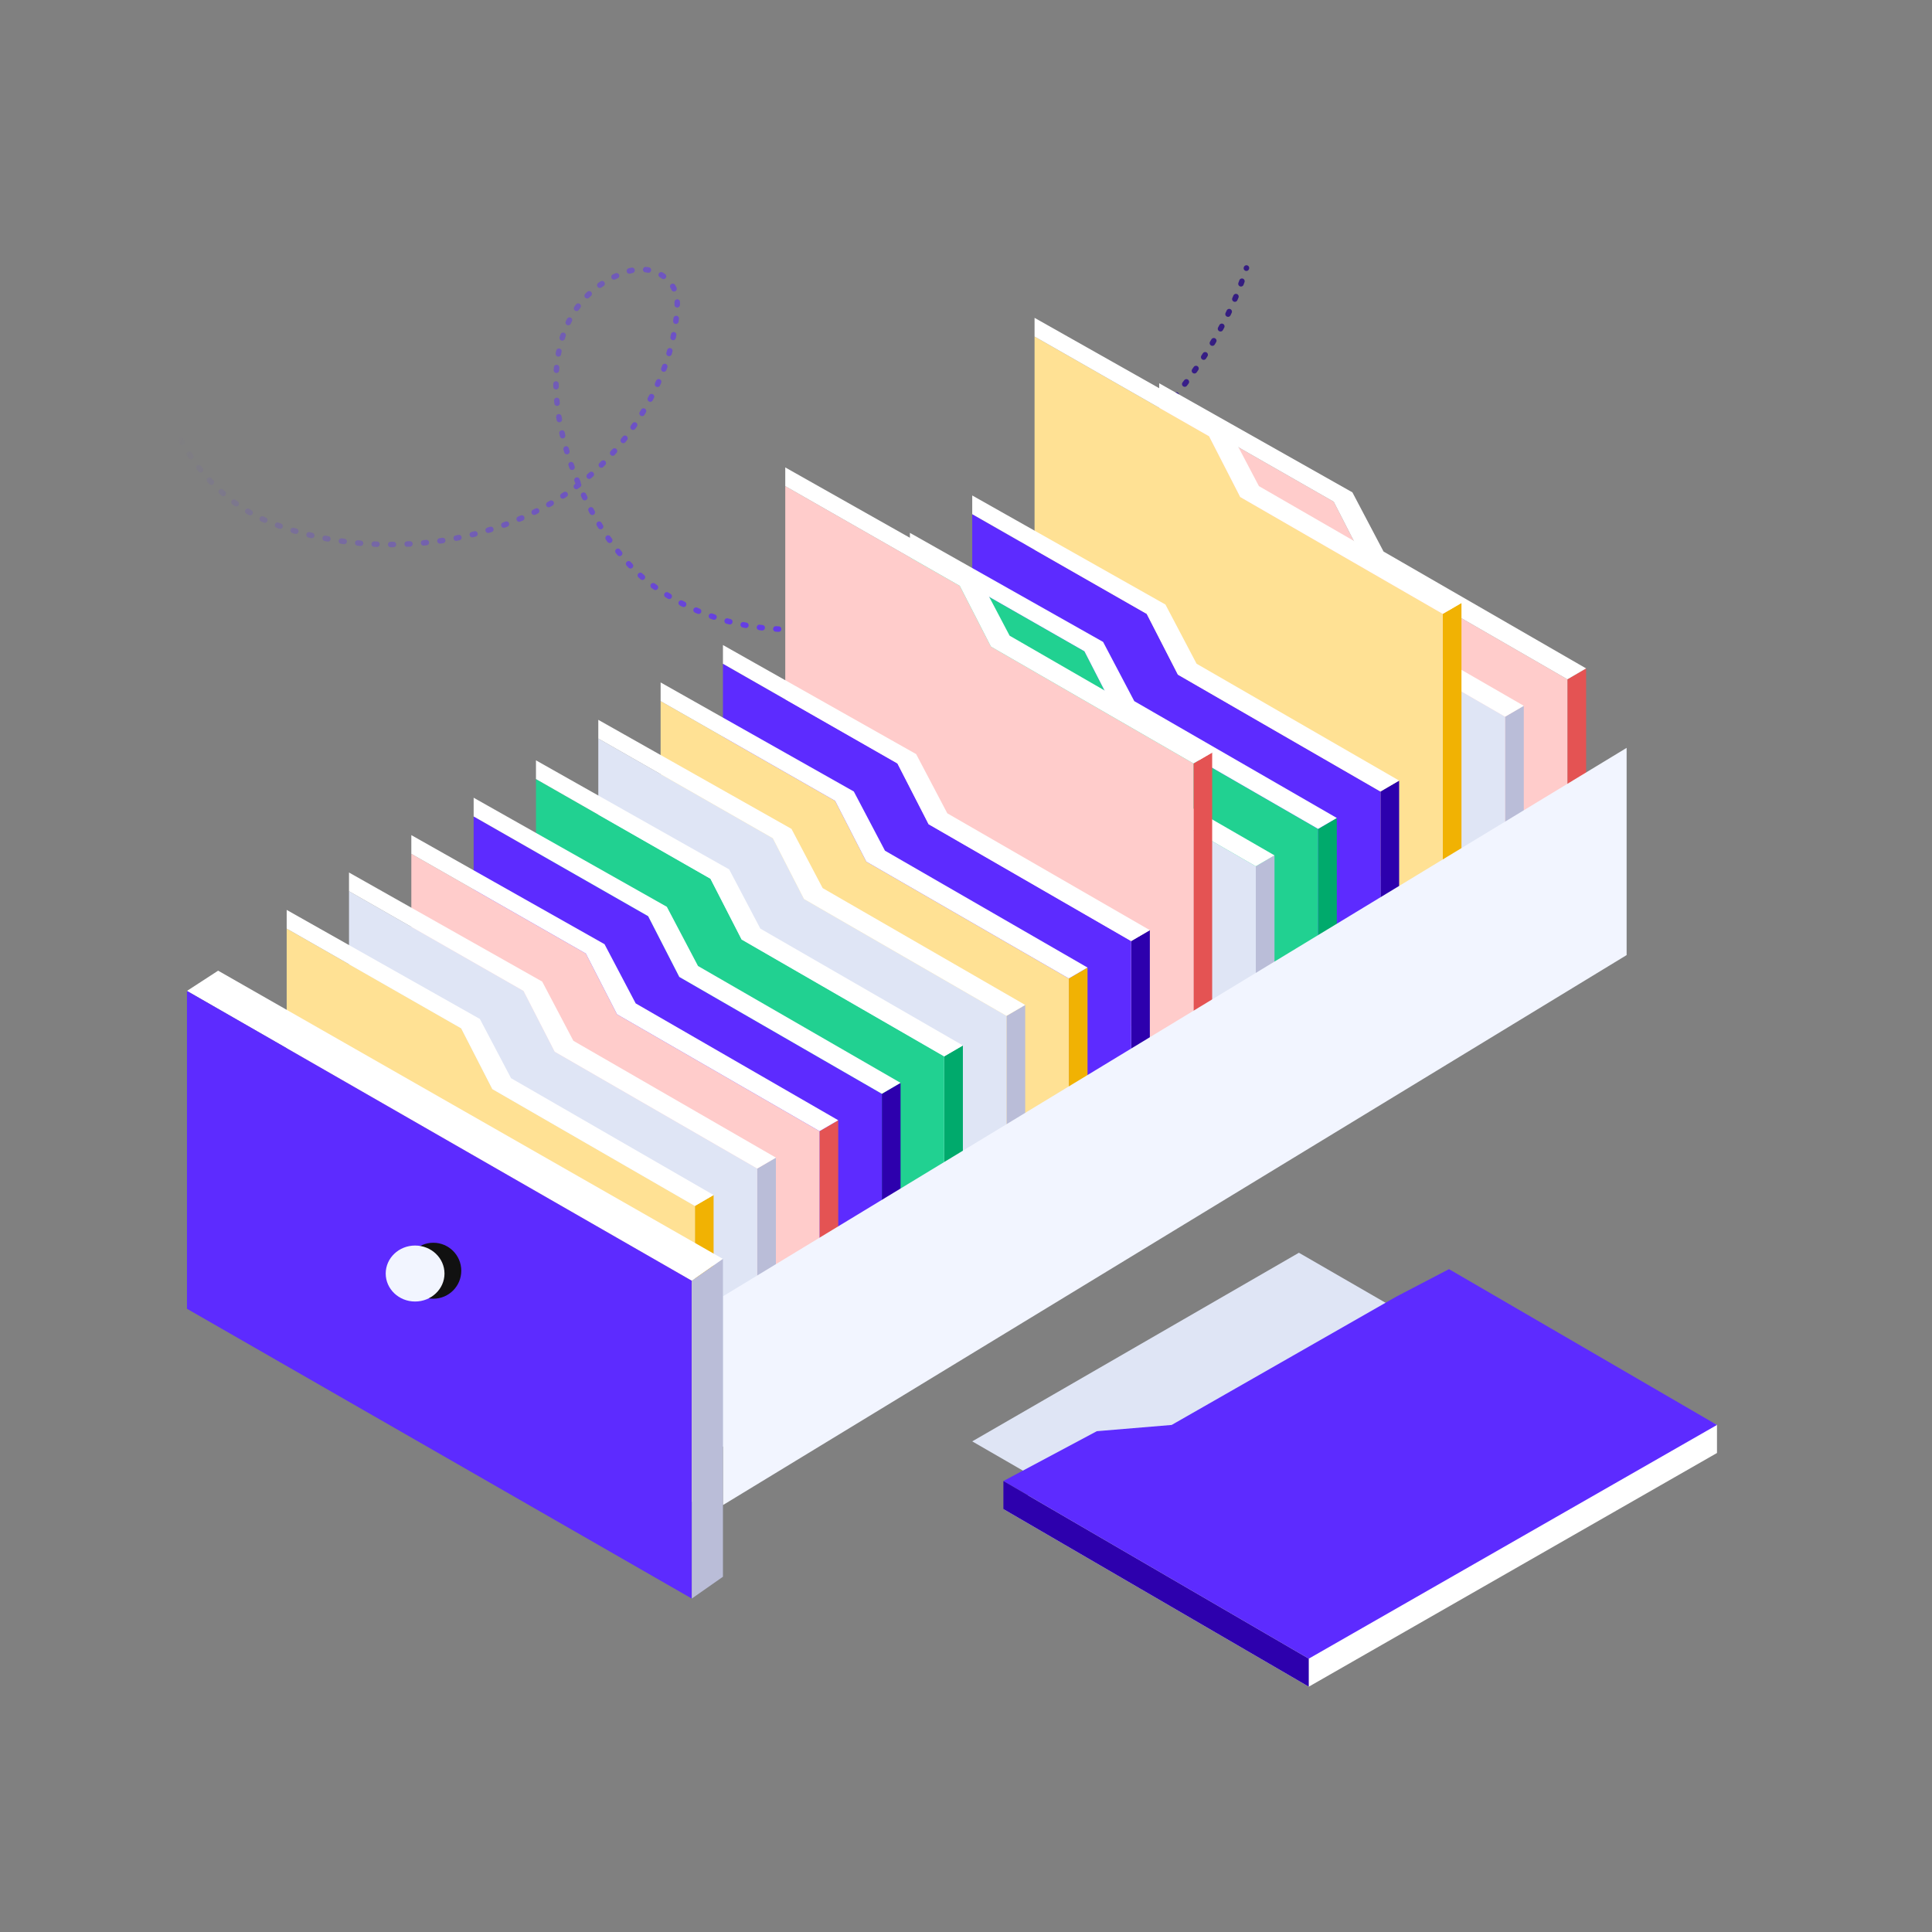
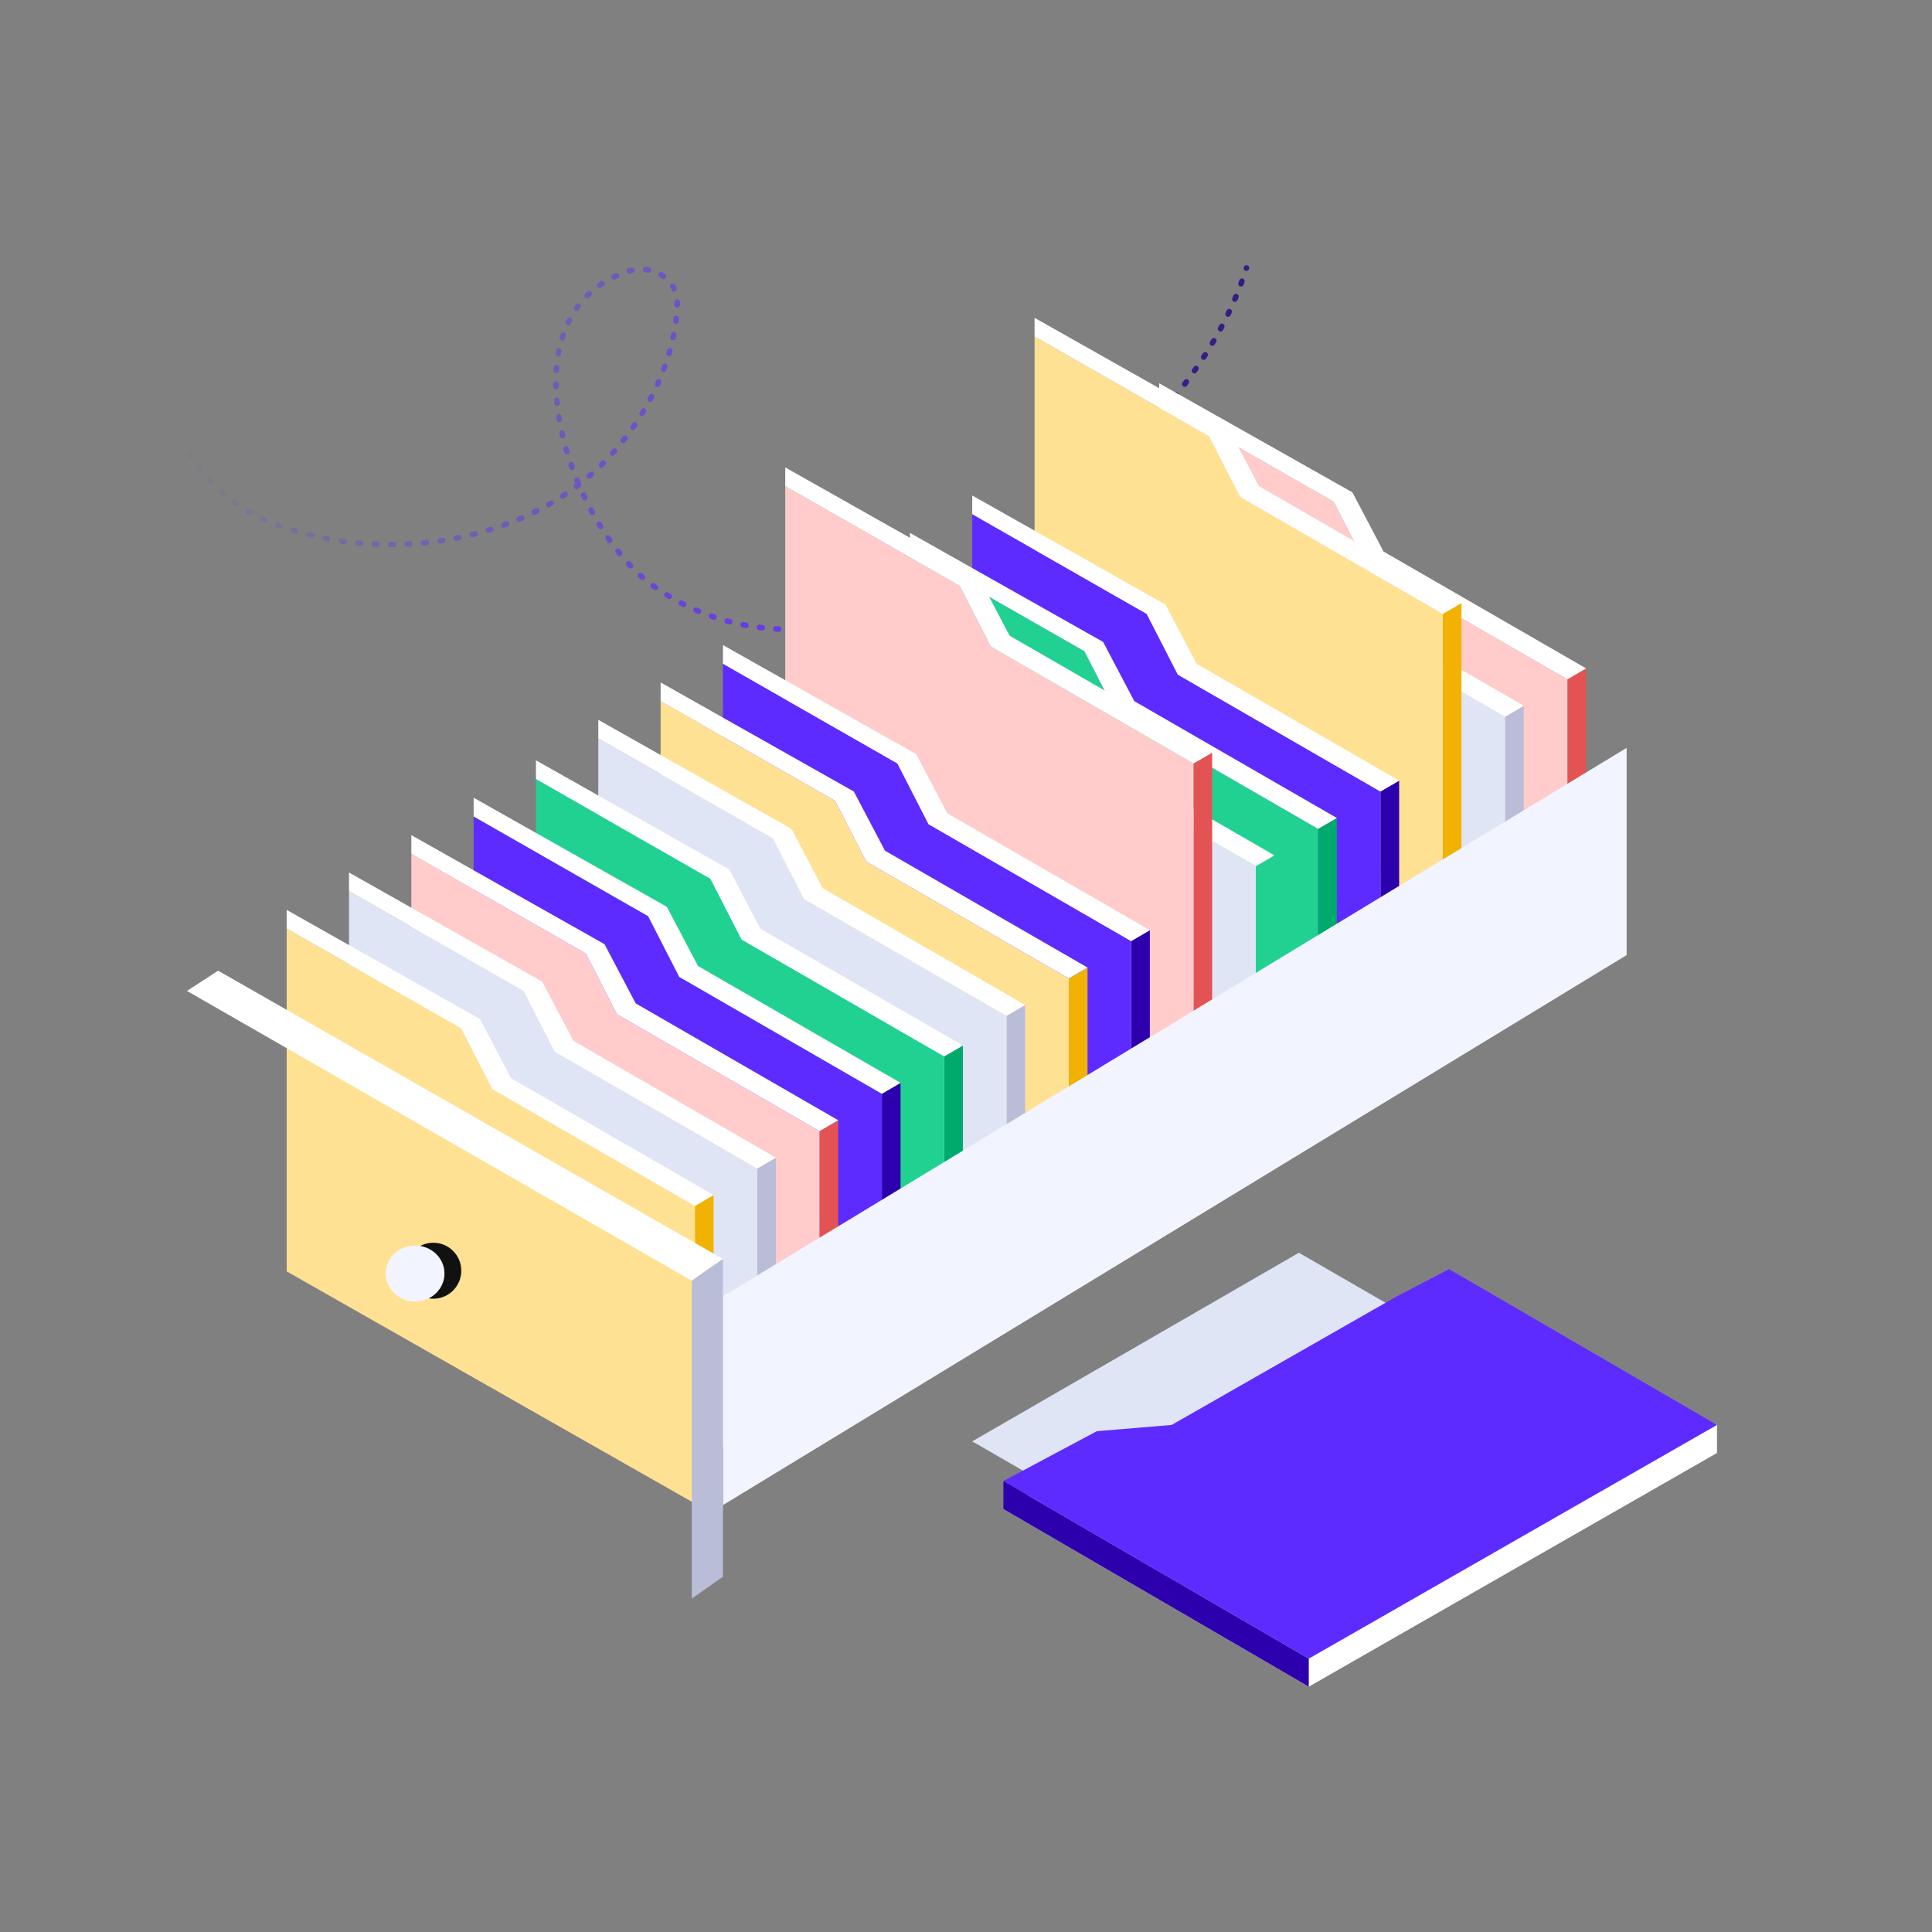
<svg xmlns="http://www.w3.org/2000/svg" width="620" height="620" viewBox="0 0 620 620" fill="none">
  <rect x="0" y="0" width="620" height="620" fill="#808080" stroke="none" />
  <rect width="121.055" height="116.525" transform="matrix(0.866 -0.5 0.866 0.5 312 462.549)" fill="#DFE5F5" />
  <path d="M322 484.28L351.861 467.331L376.182 465.698L448.014 424.226L464.416 414.756L551 457.28L551 466.281L420 541.28L322 484.28Z" fill="white" />
  <path d="M322 475.281L352 459.281L376 457.281L448.014 416.142L465 407.281L551 457.281L420 532.281L322 475.281Z" fill="#5D2BFF" />
  <path d="M322 484.281V475.281L420 532.281V541.281L322 484.281Z" fill="#2D00AD" />
  <path d="M49 105.688C49 131.154 62.551 158.333 87.403 167.932C119.148 180.195 160.021 175.936 186.694 154.807C203.294 141.658 216.731 119.042 217.337 97.534C217.555 89.778 209.584 84.109 200.523 87.402C160.174 102.066 182.412 168.08 209.126 187.62C250.29 217.731 305.715 195.748 339.112 165.745C364.345 143.077 389.639 118.792 400 86" stroke="url(#paint0_linear_10790_186272)" stroke-width="1.765" stroke-linecap="round" stroke-linejoin="round" stroke-dasharray="0.88 4.41" />
  <path d="M509 214.5L503 218V313.5L509 310V214.5Z" fill="#E45353" />
  <path d="M503 313.5V218L438 180.5L428 161L372 129V239L503 313.5Z" fill="#FFCCCB" />
  <path d="M509 214.5L503 218L438 180.5L428 161L372 129V123L434 158L444 177L509 214.5Z" fill="white" />
  <path d="M489 226.5L483 230V325.5L489 322V226.5Z" fill="#BABDD8" />
  <path d="M483 325.5V230L418 192.5L408 173L352 141V251L483 325.5Z" fill="#DFE5F5" />
  <path d="M489 226.5L483 230L418 192.5L408 173L352 141V135L414 170L424 189L489 226.5Z" fill="white" />
  <path d="M469 193.5L463 197V292.5L469 289V193.5Z" fill="#F1B203" />
  <path d="M463 292.5V197L398 159.5L388 140L332 108V218L463 292.5Z" fill="#FFE194" />
  <path d="M469 193.5L463 197L398 159.5L388 140L332 108V102L394 137L404 156L469 193.5Z" fill="white" />
  <path d="M449 250.5L443 254V349.5L449 346V250.5Z" fill="#2D00AD" />
  <path d="M443 349.5V254L378 216.5L368 197L312 165V275L443 349.5Z" fill="#5D2BFF" />
  <path d="M449 250.5L443 254L378 216.5L368 197L312 165V159L374 194L384 213L449 250.5Z" fill="white" />
  <path d="M429 262.5L423 266V361.5L429 358V262.5Z" fill="#00AA6C" />
  <path d="M423 361.5V266L358 228.5L348 209L292 177V287L423 361.5Z" fill="#21D191" />
  <path d="M429 262.5L423 266L358 228.5L348 209L292 177V171L354 206L364 225L429 262.5Z" fill="white" />
-   <path d="M409 274.5L403 278V373.5L409 370V274.5Z" fill="#BABDD8" />
  <path d="M403 373.5V278L338 240.5L328 221L272 189V299L403 373.5Z" fill="#DFE5F5" />
  <path d="M409 274.5L403 278L338 240.5L328 221L272 189V183L334 218L344 237L409 274.5Z" fill="white" />
  <path d="M389 241.5L383 245V340.5L389 337V241.5Z" fill="#E45353" />
  <path d="M383 340.5V245L318 207.5L308 188L252 156V266L383 340.5Z" fill="#FFCCCB" />
  <path d="M389 241.5L383 245L318 207.5L308 188L252 156V150L314 185L324 204L389 241.5Z" fill="white" />
  <path d="M369 298.5L363 302V397.5L369 394V298.5Z" fill="#2D00AD" />
  <path d="M363 397.5V302L298 264.5L288 245L232 213V323L363 397.5Z" fill="#5D2BFF" />
  <path d="M369 298.5L363 302L298 264.5L288 245L232 213V207L294 242L304 261L369 298.5Z" fill="white" />
  <path d="M349 310.5L343 314V409.5L349 406V310.5Z" fill="#F1B203" />
  <path d="M343 409.5V314L278 276.5L268 257L212 225V335L343 409.5Z" fill="#FFE194" />
  <path d="M349 310.5L343 314L278 276.5L268 257L212 225V219L274 254L284 273L349 310.5Z" fill="white" />
  <path d="M329 322.5L323 326V421.5L329 418V322.5Z" fill="#BABDD8" />
  <path d="M323 421.5V326L258 288.5L248 269L192 237V347L323 421.5Z" fill="#DFE5F5" />
  <path d="M329 322.5L323 326L258 288.5L248 269L192 237V231L254 266L264 285L329 322.5Z" fill="white" />
  <path d="M309 335.5L303 339V434.5L309 431V335.5Z" fill="#00AA6C" />
  <path d="M303 434.5V339L238 301.5L228 282L172 250V360L303 434.5Z" fill="#21D191" />
  <path d="M309 335.5L303 339L238 301.5L228 282L172 250V244L234 279L244 298L309 335.5Z" fill="white" />
  <path d="M289 347.5L283 351V446.5L289 443V347.5Z" fill="#2D00AD" />
  <path d="M283 446.5V351L218 313.5L208 294L152 262V372L283 446.5Z" fill="#5D2BFF" />
  <path d="M289 347.5L283 351L218 313.5L208 294L152 262V256L214 291L224 310L289 347.5Z" fill="white" />
  <path d="M269 359.5L263 363V458.5L269 455V359.5Z" fill="#E45353" />
  <path d="M263 458.5V363L198 325.5L188 306L132 274V384L263 458.5Z" fill="#FFCCCB" />
  <path d="M269 359.5L263 363L198 325.5L188 306L132 274V268L194 303L204 322L269 359.5Z" fill="white" />
  <path d="M249 371.5L243 375V470.5L249 467V371.5Z" fill="#BABDD8" />
  <path d="M243 470.5V375L178 337.5L168 318L112 286V396L243 470.5Z" fill="#DFE5F5" />
  <path d="M249 371.5L243 375L178 337.5L168 318L112 286V280L174 315L184 334L249 371.5Z" fill="white" />
  <path d="M229 383.5L223 387V482.5L229 479V383.5Z" fill="#F1B203" />
  <path d="M223 482.5V387L158 349.5L148 330L92 298V408L223 482.5Z" fill="#FFE194" />
  <path d="M229 383.5L223 387L158 349.5L148 330L92 298V292L154 327L164 346L229 383.5Z" fill="white" />
  <path d="M60 318L222 411L232 404L70 311.5L60 318Z" fill="white" />
-   <path d="M60 318L222 411V513L60 420V318Z" fill="#5D2BFF" />
  <path d="M522 240L232 416V483L522 306.5V240Z" fill="#F2F5FF" />
  <circle cx="139.049" cy="407.792" r="8.983" fill="#111111" />
  <ellipse cx="133.21" cy="408.69" rx="9.432" ry="8.983" fill="#F2F5FF" />
  <path d="M232 506V404L222 411V513L232 506Z" fill="#BABDD8" />
  <defs>
    <linearGradient id="paint0_linear_10790_186272" x1="405.849" y1="181.892" x2="-44.614" y2="-15.005" gradientUnits="userSpaceOnUse">
      <stop stop-color="#111111" />
      <stop offset="0.188" stop-color="#5D2BFF" />
      <stop offset="0.686" stop-color="#5D2BFF" stop-opacity="0" />
    </linearGradient>
  </defs>
</svg>